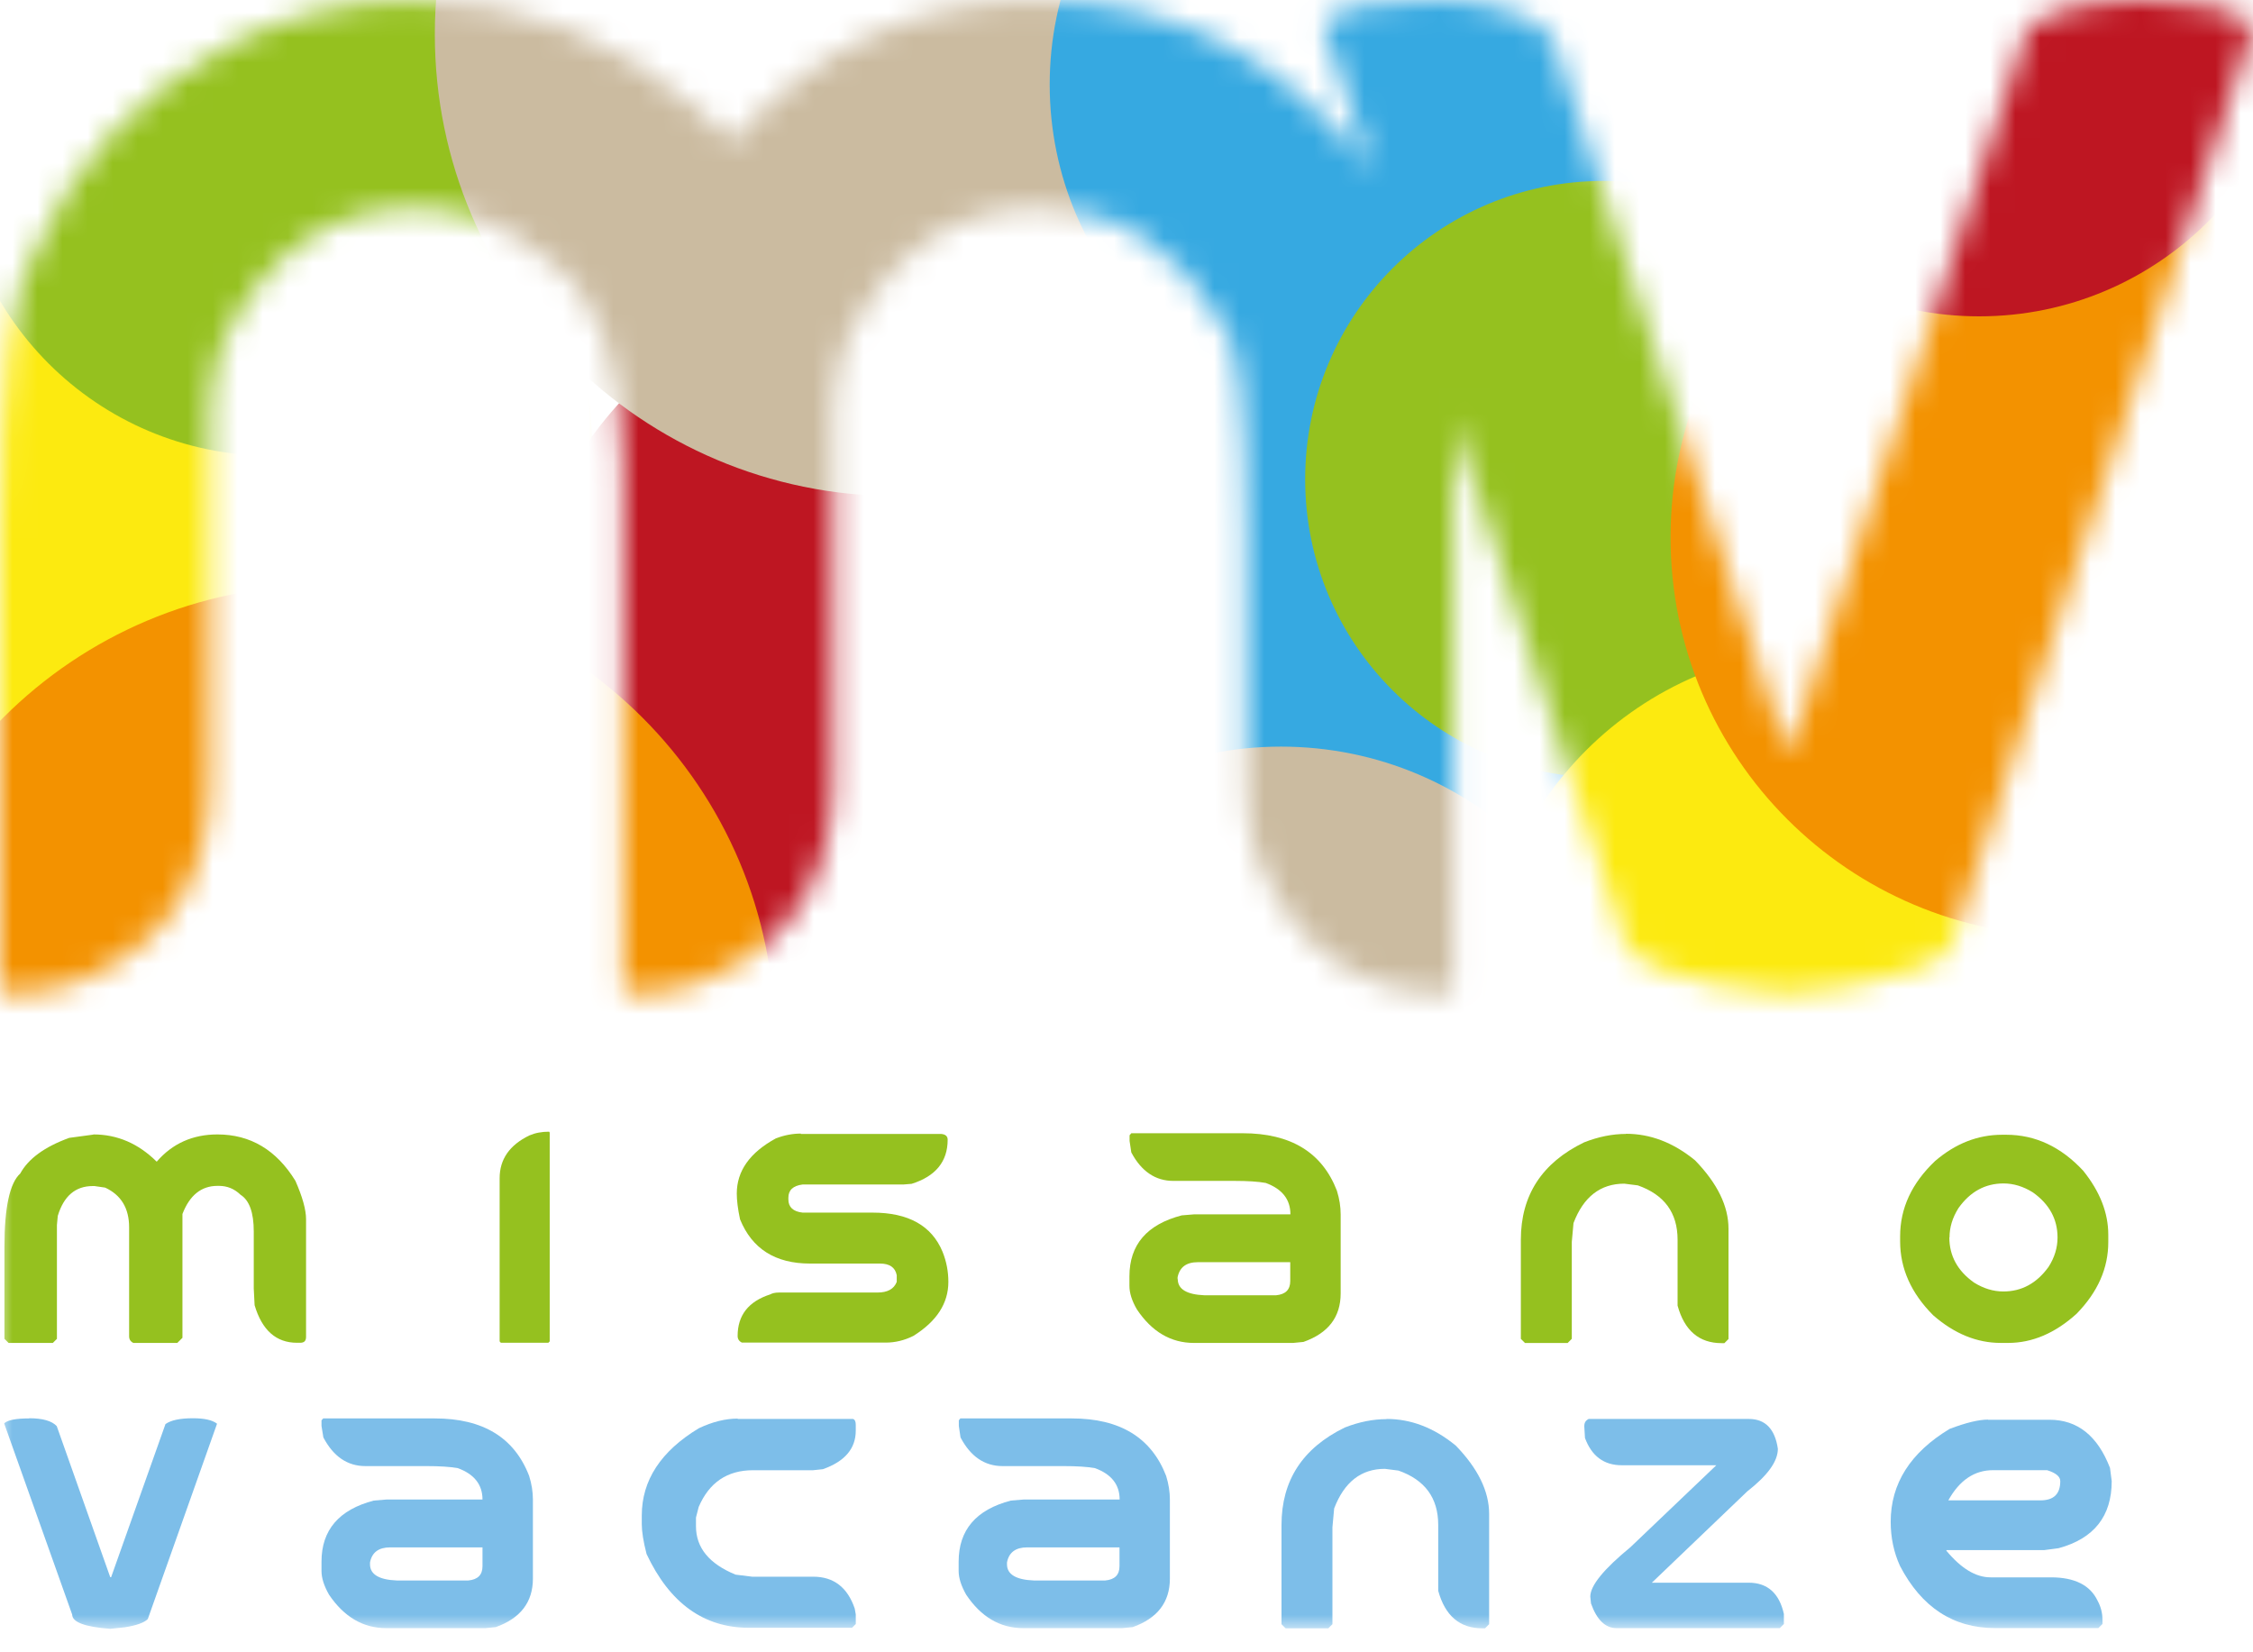
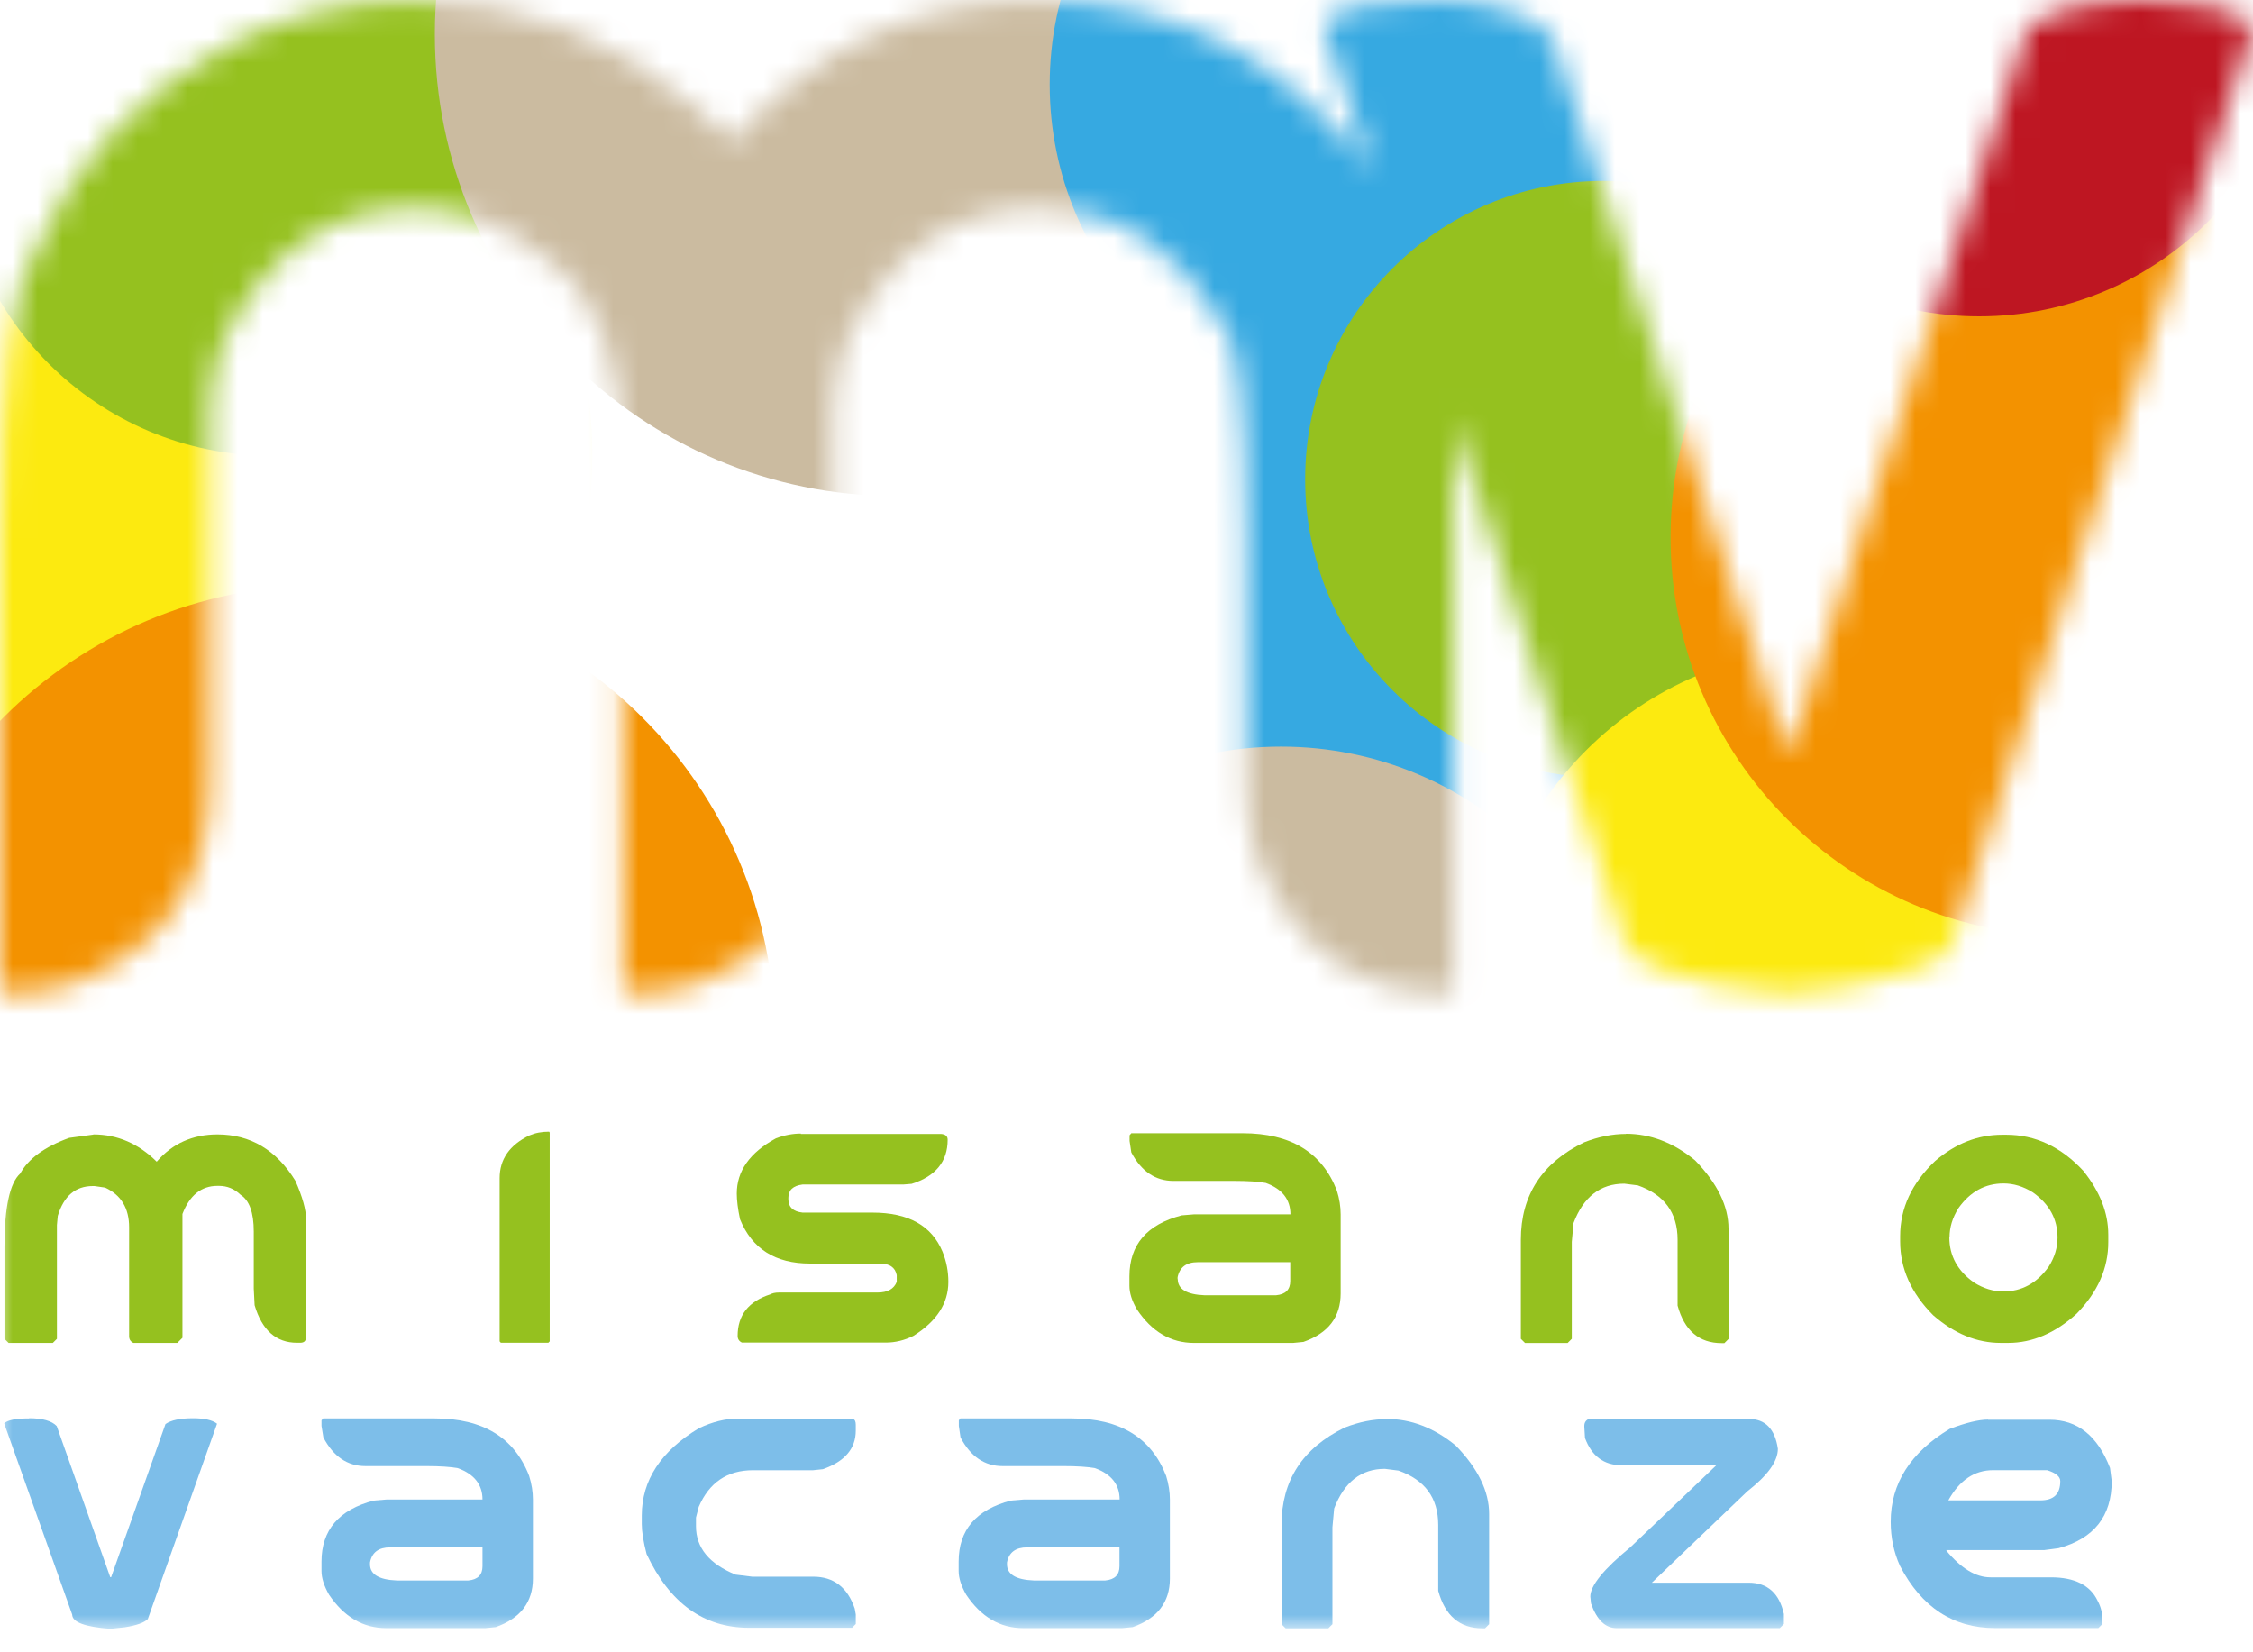
<svg xmlns="http://www.w3.org/2000/svg" width="90" height="66" viewBox="0 0 90 66" fill="none">
  <mask id="mask0_228_85" style="mask-type:luminance" maskUnits="userSpaceOnUse" x="0" y="0" width="90" height="40">
    <path d="M80.993 1.11L71.5 29.98H71.363L62.007 1.527C61.13 0.514 59.52 0 57.192 0C54.863 0 53.48 0.301 52.863 0.904V1.007L54.774 6.815C51.288 2.315 46.925 0.034 41.664 0.034H41.281C36.589 0.034 32.569 1.918 29.219 5.685L28.007 4.473C24.61 1.514 20.863 0.034 16.774 0.034H16.39C13.897 0.034 11.507 0.61 9.219 1.767C5.589 3.664 2.993 6.425 1.418 10.048C0.473 11.39 0 15.13 0 21.281V39.48L0.205 39.685C1.178 39.685 2.089 39.548 2.945 39.267C6.575 37.884 8.39 35.192 8.39 31.192V16.534C8.39 15.794 8.527 14.918 8.808 13.897C10.514 10.178 13.116 8.315 16.61 8.315C18.527 8.315 20.274 9 21.843 10.363C23.877 11.706 24.89 14.466 24.89 18.651V39.48L25.096 39.685C26.069 39.685 26.98 39.548 27.836 39.267C31.466 37.884 33.274 35.192 33.274 31.192V16.534C33.274 15.794 33.411 14.918 33.692 13.897C35.404 10.178 38 8.315 41.486 8.315C44.582 8.315 47.007 9.842 48.767 12.89C49.438 13.356 49.774 16.185 49.774 21.384V31.192C49.774 32.418 49.911 33.425 50.192 34.206C51.692 37.856 54.212 39.678 57.747 39.678C57.952 39.678 58.055 39.61 58.055 39.473V16.788L64.706 36.98C64.706 38.411 66.925 39.315 71.356 39.685L73.952 39.37C75.959 39.021 77.281 38.527 77.904 37.884L89.911 1.384V0.938C89.048 0.315 87.685 0 85.808 0C83.541 0 81.938 0.37 80.993 1.11Z" fill="white" />
  </mask>
  <g mask="url(#mask0_228_85)">
    <path d="M23.658 18.198C23.658 28.972 14.918 37.712 4.144 37.712C-6.63 37.712 -15.37 28.972 -15.37 18.198C-15.37 7.424 -6.63 -1.316 4.144 -1.316C14.918 -1.316 23.658 7.417 23.658 18.198Z" fill="#FCEA10" />
    <path d="M23.397 5.636C23.397 12.581 17.767 18.204 10.829 18.204C3.89 18.204 -1.74 12.574 -1.74 5.636C-1.74 -1.303 3.89 -6.933 10.829 -6.933C17.767 -6.933 23.397 -1.303 23.397 5.636Z" fill="#95C11F" />
-     <path d="M51.192 26.351C51.192 34.755 44.383 41.563 35.979 41.563C27.575 41.563 20.767 34.755 20.767 26.351C20.767 17.946 27.575 11.138 35.979 11.138C44.383 11.138 51.192 17.946 51.192 26.351Z" fill="#BE1622" />
    <path d="M64.329 25.26C64.329 32.829 58.192 38.966 50.63 38.966C43.069 38.966 36.932 32.829 36.932 25.26C36.932 17.692 43.062 11.562 50.63 11.562C58.199 11.562 64.329 17.699 64.329 25.26Z" fill="#36A9E1" />
    <path d="M54.261 1.371C54.261 11.555 46 19.816 35.815 19.816C25.63 19.816 17.37 11.555 17.37 1.371C17.37 -8.814 25.63 -17.075 35.815 -17.075C46 -17.075 54.261 -8.814 54.261 1.371Z" fill="#CBBBA0" />
    <path d="M68.425 3.377C68.425 10.692 62.493 16.623 55.178 16.623C47.863 16.623 41.932 10.692 41.932 3.377C41.932 -3.938 47.863 -9.87 55.178 -9.87C62.493 -9.87 68.425 -3.938 68.425 3.377Z" fill="#36A9E1" />
    <path d="M75.973 19.145C75.973 25.727 70.637 31.063 64.055 31.063C57.473 31.063 52.137 25.727 52.137 19.145C52.137 12.563 57.473 7.227 64.055 7.227C70.637 7.227 75.973 12.563 75.973 19.145Z" fill="#95C11F" />
    <path d="M65.247 43.899C65.247 51.673 58.946 57.967 51.172 57.967C43.398 57.967 37.103 51.666 37.103 43.899C37.103 36.132 43.404 29.823 51.172 29.823C58.939 29.823 65.247 36.125 65.247 43.899Z" fill="#CBBBA0" />
    <path d="M87.137 39.829C87.137 47.521 80.905 53.761 73.206 53.761C65.507 53.761 59.274 47.521 59.274 39.829C59.274 32.137 65.507 25.898 73.206 25.898C80.905 25.898 87.137 32.137 87.137 39.829Z" fill="#FCEA10" />
    <path d="M98.582 21.465C98.582 30.26 91.452 37.39 82.658 37.39C73.863 37.39 66.733 30.26 66.733 21.465C66.733 12.671 73.863 5.541 82.658 5.541C91.452 5.541 98.582 12.671 98.582 21.465Z" fill="#F39200" />
    <path d="M30.952 41.431C30.952 51.404 22.87 59.486 12.898 59.486C2.925 59.486 -5.157 51.404 -5.157 41.431C-5.157 31.459 2.925 23.377 12.898 23.377C22.87 23.377 30.952 31.459 30.952 41.431Z" fill="#F39200" />
    <path d="M92.007 -0.316C92.007 6.835 86.213 12.636 79.062 12.636C71.911 12.636 66.117 6.842 66.117 -0.316C66.117 -7.473 71.911 -13.261 79.062 -13.261C86.213 -13.261 92.007 -7.466 92.007 -0.316Z" fill="#BE1622" />
  </g>
  <mask id="mask1_228_85" style="mask-type:luminance" maskUnits="userSpaceOnUse" x="0" y="0" width="90" height="66">
    <path d="M90 0H0V65.055H90V0Z" fill="white" />
  </mask>
  <g mask="url(#mask1_228_85)">
    <path d="M3.733 45.314C4.685 45.314 5.528 45.677 6.26 46.403C6.884 45.677 7.699 45.314 8.685 45.314C10 45.314 11.041 45.931 11.802 47.17C12.082 47.807 12.226 48.321 12.226 48.698V53.403C12.226 53.561 12.151 53.636 11.993 53.636H11.863C11.034 53.636 10.466 53.136 10.171 52.136L10.137 51.472V49.191C10.137 48.431 9.959 47.944 9.61 47.725C9.363 47.485 9.075 47.369 8.747 47.369H8.685C8.041 47.369 7.575 47.746 7.288 48.492V53.438L7.082 53.643H5.329C5.212 53.588 5.158 53.499 5.158 53.376V49.026C5.158 48.259 4.836 47.732 4.199 47.438L3.774 47.376H3.706C3.014 47.376 2.548 47.773 2.308 48.568L2.274 48.931V53.479L2.11 53.643H0.343L0.178 53.479V49.787C0.178 48.225 0.391 47.253 0.808 46.876C1.13 46.287 1.781 45.807 2.767 45.451L3.726 45.321L3.733 45.314Z" fill="#95C11F" />
    <path d="M21.938 45.211L21.959 45.238V53.581L21.904 53.636H20.007L19.959 53.581V47.06C19.959 46.307 20.356 45.738 21.144 45.355C21.384 45.252 21.644 45.204 21.938 45.204" fill="#95C11F" />
    <path d="M31.993 45.294H37.589C37.767 45.307 37.856 45.383 37.856 45.526C37.856 46.396 37.377 46.985 36.418 47.287L36.089 47.314H32.062C31.678 47.362 31.493 47.54 31.493 47.841V47.91C31.493 48.218 31.685 48.396 32.062 48.437H34.856C36.288 48.437 37.219 48.958 37.651 49.999C37.808 50.389 37.884 50.787 37.884 51.204C37.884 52.061 37.418 52.78 36.486 53.362C36.13 53.54 35.76 53.629 35.384 53.629H29.637C29.521 53.574 29.466 53.485 29.466 53.362C29.466 52.54 29.897 51.985 30.767 51.704C30.849 51.657 30.966 51.629 31.123 51.629H35.055C35.459 51.629 35.712 51.485 35.822 51.204V50.937C35.76 50.622 35.534 50.472 35.151 50.472H32.356C30.973 50.472 30.041 49.883 29.562 48.704C29.473 48.287 29.432 47.944 29.432 47.677C29.432 46.773 29.952 46.04 30.993 45.472C31.336 45.341 31.665 45.28 31.993 45.28" fill="#95C11F" />
    <path d="M47.048 51.095C47.048 51.492 47.404 51.711 48.117 51.739H50.973C51.356 51.704 51.541 51.512 51.541 51.17V50.417H47.85C47.391 50.417 47.124 50.615 47.041 51.019V51.102L47.048 51.095ZM45.185 45.266H49.637C51.562 45.266 52.815 46.033 53.404 47.56C53.507 47.889 53.555 48.204 53.555 48.506V51.663C53.555 52.608 53.062 53.252 52.069 53.602L51.651 53.643H47.699C46.774 53.643 46.014 53.197 45.418 52.307C45.213 51.958 45.117 51.643 45.117 51.362V50.985C45.117 49.718 45.815 48.91 47.206 48.547L47.706 48.506H51.548C51.548 47.91 51.219 47.492 50.562 47.252C50.261 47.197 49.843 47.17 49.309 47.17H46.87C46.158 47.17 45.596 46.793 45.192 46.033L45.123 45.574V45.348L45.192 45.266H45.185Z" fill="#95C11F" />
    <path d="M64.952 45.288C65.925 45.288 66.843 45.637 67.712 46.349C68.603 47.267 69.048 48.178 69.048 49.082V53.486L68.884 53.651H68.774C67.877 53.651 67.288 53.151 67.014 52.151V49.52C67.014 48.438 66.479 47.719 65.425 47.349L64.884 47.281C63.931 47.281 63.253 47.808 62.856 48.856L62.788 49.609V53.479L62.623 53.644H60.918L60.753 53.479V49.52C60.753 47.746 61.596 46.445 63.281 45.63C63.856 45.404 64.418 45.294 64.952 45.294" fill="#95C11F" />
    <path d="M77.87 49.43C77.87 50.163 78.199 50.766 78.856 51.231C79.24 51.471 79.63 51.587 80.028 51.587C80.76 51.587 81.363 51.259 81.836 50.601C82.076 50.224 82.192 49.834 82.192 49.43C82.192 48.697 81.863 48.094 81.206 47.629C80.822 47.389 80.432 47.272 80.034 47.272C79.302 47.272 78.699 47.601 78.233 48.259C77.993 48.642 77.877 49.026 77.877 49.43M79.98 45.327H80.144C81.302 45.327 82.329 45.807 83.219 46.766C83.884 47.594 84.219 48.444 84.219 49.32V49.615C84.219 50.656 83.802 51.608 82.952 52.478C82.096 53.252 81.185 53.642 80.219 53.642H79.925C78.973 53.642 78.076 53.279 77.226 52.539C76.343 51.656 75.904 50.67 75.904 49.587V49.382C75.904 48.259 76.37 47.259 77.302 46.375C78.117 45.676 79.007 45.327 79.98 45.327Z" fill="#95C11F" />
    <path d="M1.165 56.651C1.699 56.651 2.069 56.754 2.267 56.966L4.404 63H4.439L6.61 56.884C6.829 56.727 7.192 56.651 7.706 56.651C8.158 56.651 8.473 56.72 8.665 56.864V56.884L5.904 64.672C5.76 64.816 5.459 64.925 4.993 65L4.404 65.062C3.391 64.987 2.884 64.795 2.884 64.494L0.171 56.87V56.85C0.315 56.72 0.644 56.658 1.158 56.658" fill="#7DBEE9" />
    <path d="M14.781 62.487C14.781 62.884 15.137 63.103 15.85 63.131H18.706C19.089 63.096 19.274 62.904 19.274 62.562V61.809H15.582C15.13 61.809 14.857 62.007 14.781 62.411V62.494V62.487ZM12.918 56.658H17.37C19.295 56.658 20.548 57.425 21.137 58.953C21.24 59.281 21.288 59.596 21.288 59.898V63.055C21.288 64 20.788 64.644 19.802 64.994L19.384 65.035H15.432C14.507 65.035 13.747 64.59 13.144 63.699C12.945 63.35 12.843 63.035 12.843 62.754V62.377C12.843 61.117 13.541 60.302 14.932 59.939L15.432 59.898H19.274C19.274 59.302 18.945 58.884 18.288 58.644C17.994 58.59 17.569 58.562 17.035 58.562H14.596C13.884 58.562 13.322 58.185 12.918 57.418L12.843 56.959V56.733L12.918 56.651V56.658Z" fill="#7DBEE9" />
    <path d="M29.473 56.679H34.076C34.151 56.706 34.185 56.782 34.185 56.912V57.145C34.185 57.864 33.747 58.377 32.87 58.686L32.48 58.727H30.082C29.048 58.727 28.329 59.22 27.911 60.192L27.802 60.617V60.966C27.802 61.823 28.329 62.466 29.384 62.898L30.048 62.98H32.486C33.302 62.98 33.856 63.405 34.144 64.254L34.185 64.487V64.871L34.035 65.021H29.925C28.117 65.021 26.754 64.042 25.829 62.076C25.699 61.576 25.637 61.172 25.637 60.884V60.535C25.637 59.131 26.398 57.966 27.918 57.049C28.473 56.788 28.986 56.665 29.466 56.665" fill="#7DBEE9" />
    <path d="M40.226 62.487C40.226 62.884 40.583 63.103 41.295 63.131H44.151C44.535 63.096 44.72 62.904 44.72 62.562V61.809H41.028C40.576 61.809 40.302 62.007 40.226 62.411V62.494V62.487ZM38.363 56.658H42.816C44.74 56.658 45.993 57.425 46.583 58.953C46.685 59.281 46.733 59.596 46.733 59.898V63.055C46.733 64 46.233 64.644 45.247 64.994L44.829 65.035H40.877C39.953 65.035 39.192 64.59 38.596 63.699C38.398 63.35 38.295 63.035 38.295 62.754V62.377C38.295 61.117 38.987 60.302 40.384 59.939L40.884 59.898H44.726C44.726 59.302 44.398 58.884 43.74 58.644C43.446 58.59 43.021 58.562 42.487 58.562H40.048C39.336 58.562 38.774 58.185 38.37 57.418L38.302 56.959V56.733L38.37 56.651L38.363 56.658Z" fill="#7DBEE9" />
    <path d="M55.391 56.679C56.363 56.679 57.281 57.028 58.151 57.741C59.041 58.658 59.486 59.569 59.486 60.474V64.878L59.322 65.042H59.212C58.315 65.042 57.726 64.542 57.452 63.542V60.912C57.452 59.83 56.918 59.111 55.863 58.741L55.322 58.672C54.37 58.672 53.699 59.2 53.295 60.254L53.226 61.008V64.878L53.062 65.042H51.356L51.192 64.878V60.912C51.192 59.138 52.034 57.843 53.719 57.021C54.295 56.795 54.856 56.686 55.391 56.686" fill="#7DBEE9" />
    <path d="M63.452 56.679H69.863C70.514 56.679 70.904 57.076 71.02 57.871C71.02 58.371 70.616 58.932 69.801 59.569L65.986 63.22H69.856C70.603 63.22 71.075 63.638 71.26 64.467V64.871L71.096 65.035H64.575C64.13 65.035 63.788 64.706 63.555 64.049L63.527 63.775C63.527 63.337 64.062 62.679 65.13 61.802L68.562 58.528H64.781C64.075 58.528 63.582 58.165 63.315 57.439L63.288 56.994V56.96C63.288 56.83 63.342 56.741 63.452 56.686" fill="#7DBEE9" />
    <path d="M77.829 59.931H81.507C82.041 59.931 82.301 59.677 82.301 59.163C82.301 58.979 82.123 58.835 81.774 58.725H79.616C78.87 58.725 78.274 59.129 77.829 59.931ZM79.418 56.711H81.87C82.993 56.711 83.794 57.355 84.288 58.636L84.356 59.163C84.356 60.561 83.651 61.458 82.233 61.842L81.664 61.917H77.753V61.944C78.342 62.65 78.925 63.006 79.514 63.006H81.931C82.877 63.006 83.5 63.321 83.794 63.944C83.925 64.184 83.986 64.438 83.986 64.698V64.869L83.822 65.033H79.705C78.027 65.033 76.76 64.205 75.897 62.547C75.651 62.006 75.527 61.417 75.527 60.787C75.527 59.259 76.315 58.02 77.883 57.075C78.534 56.828 79.048 56.705 79.411 56.705" fill="#7DBEE9" />
  </g>
</svg>